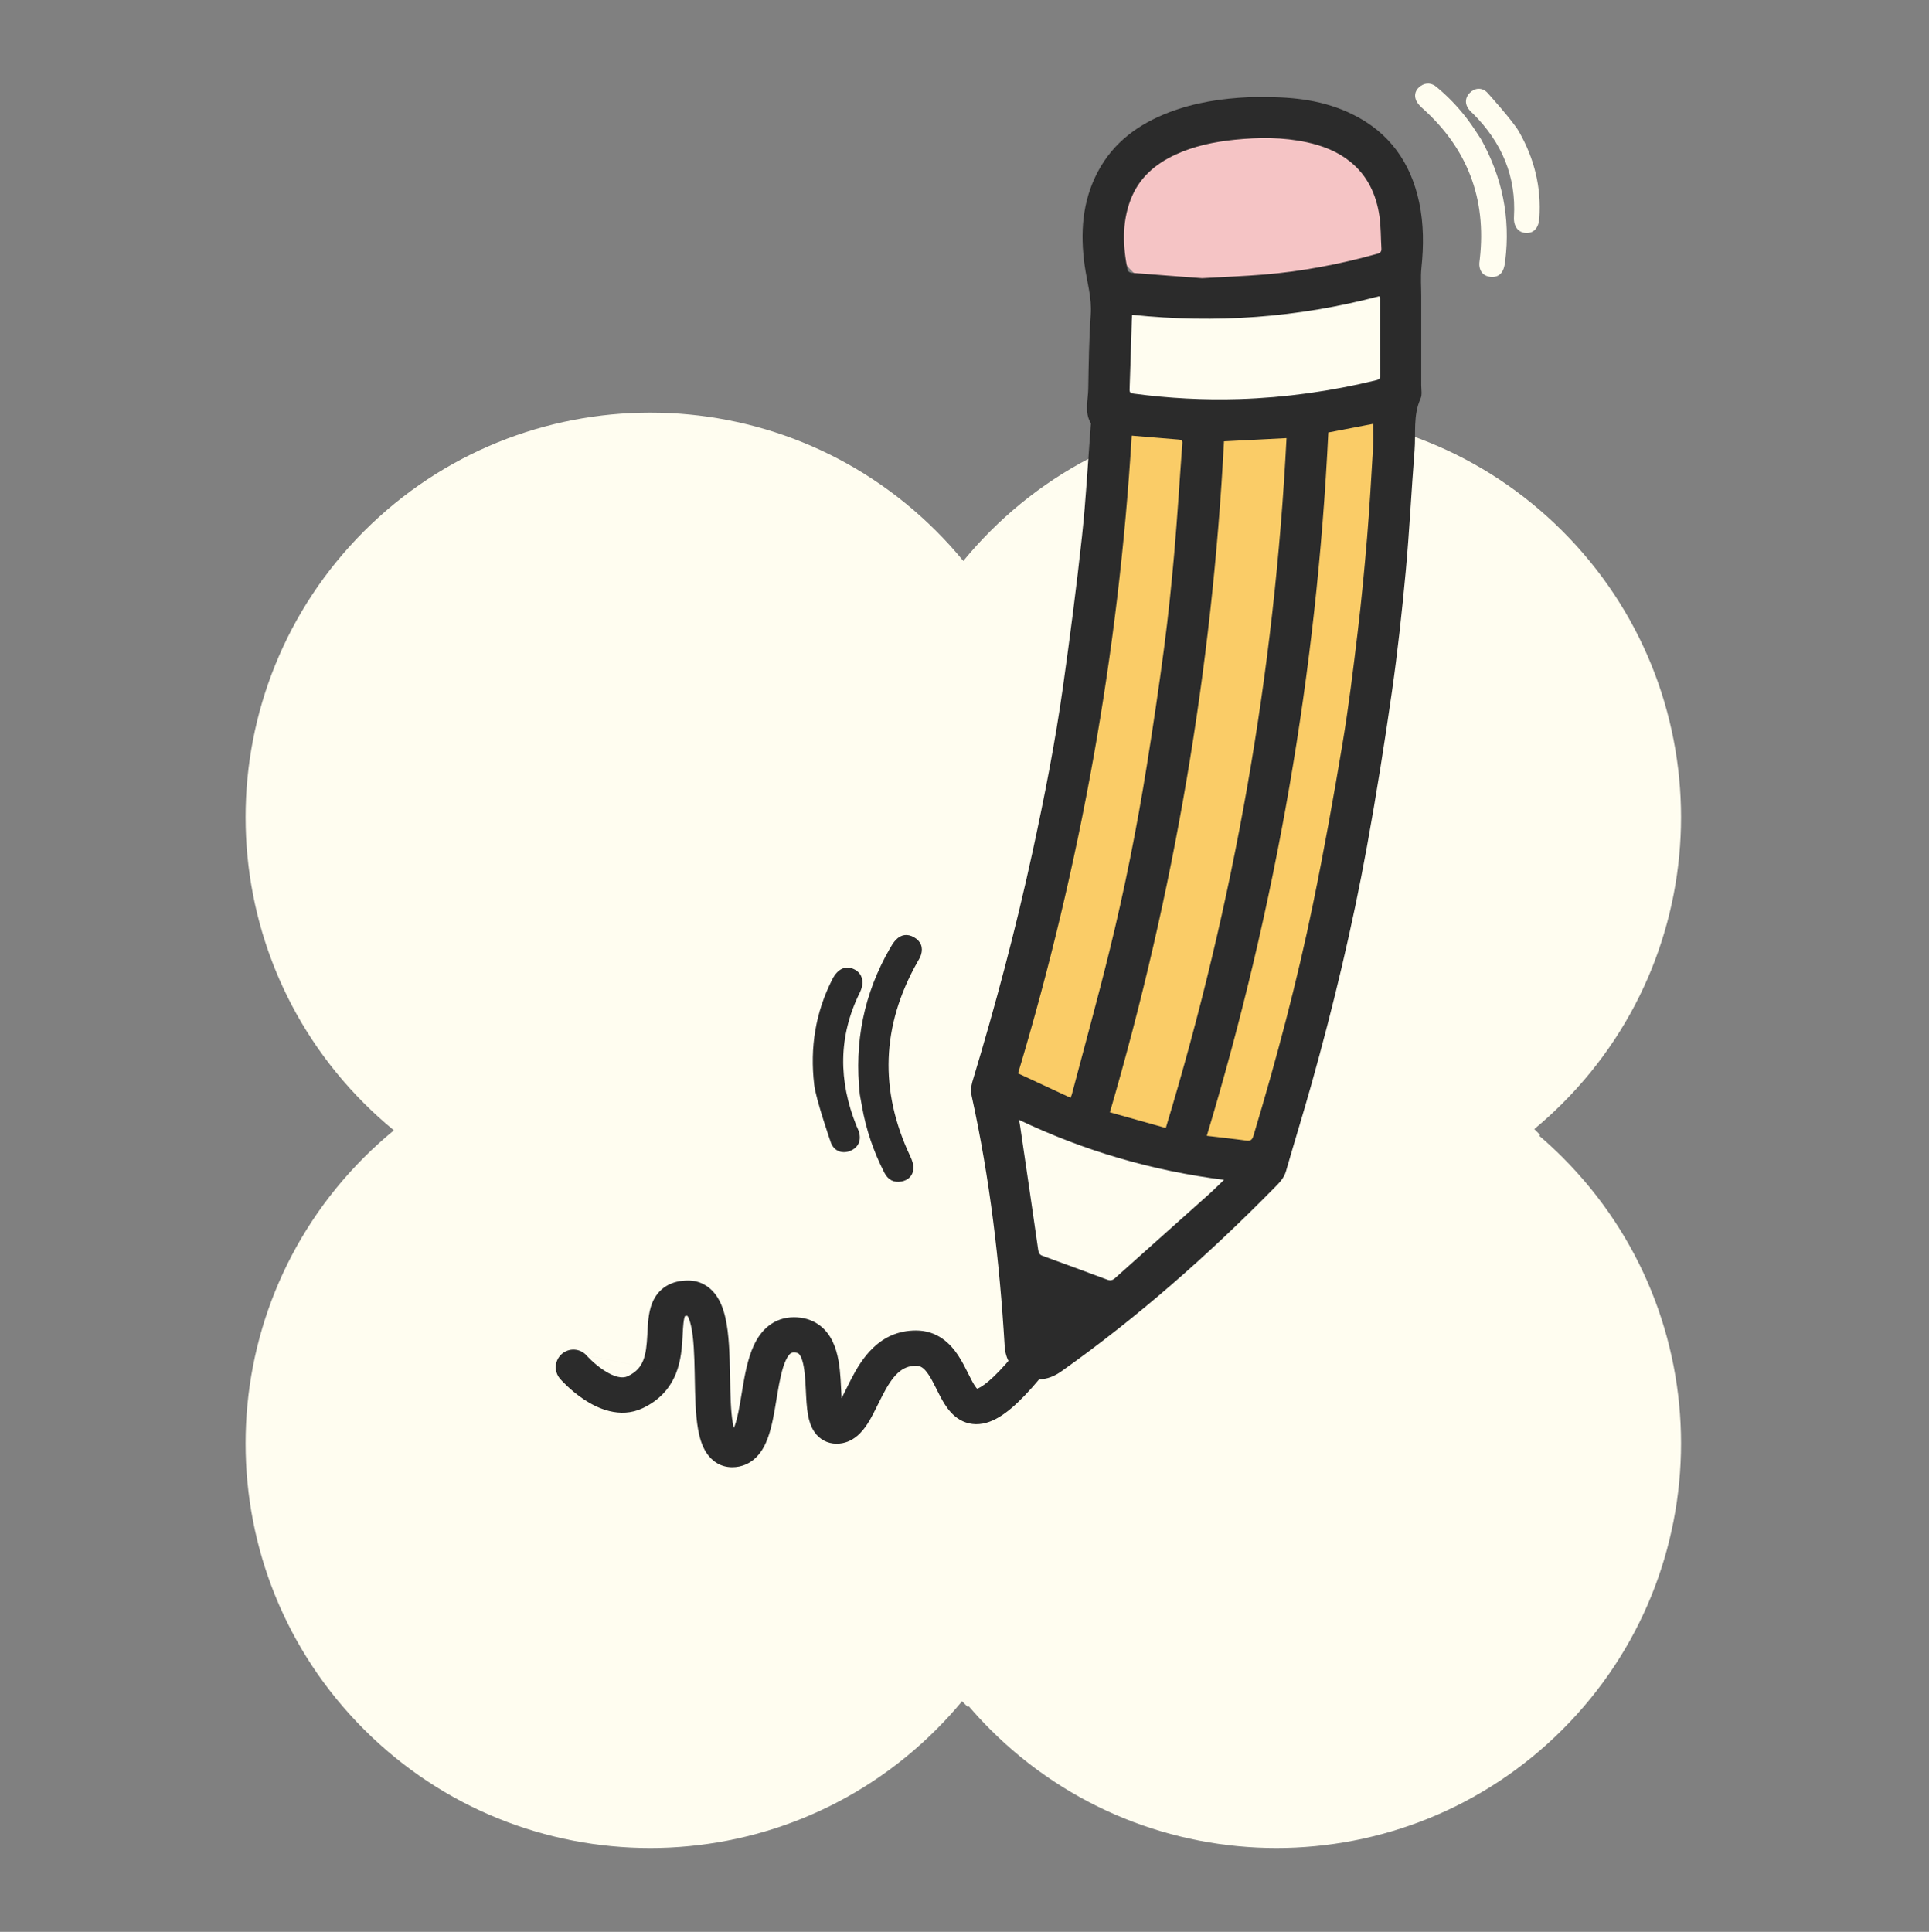
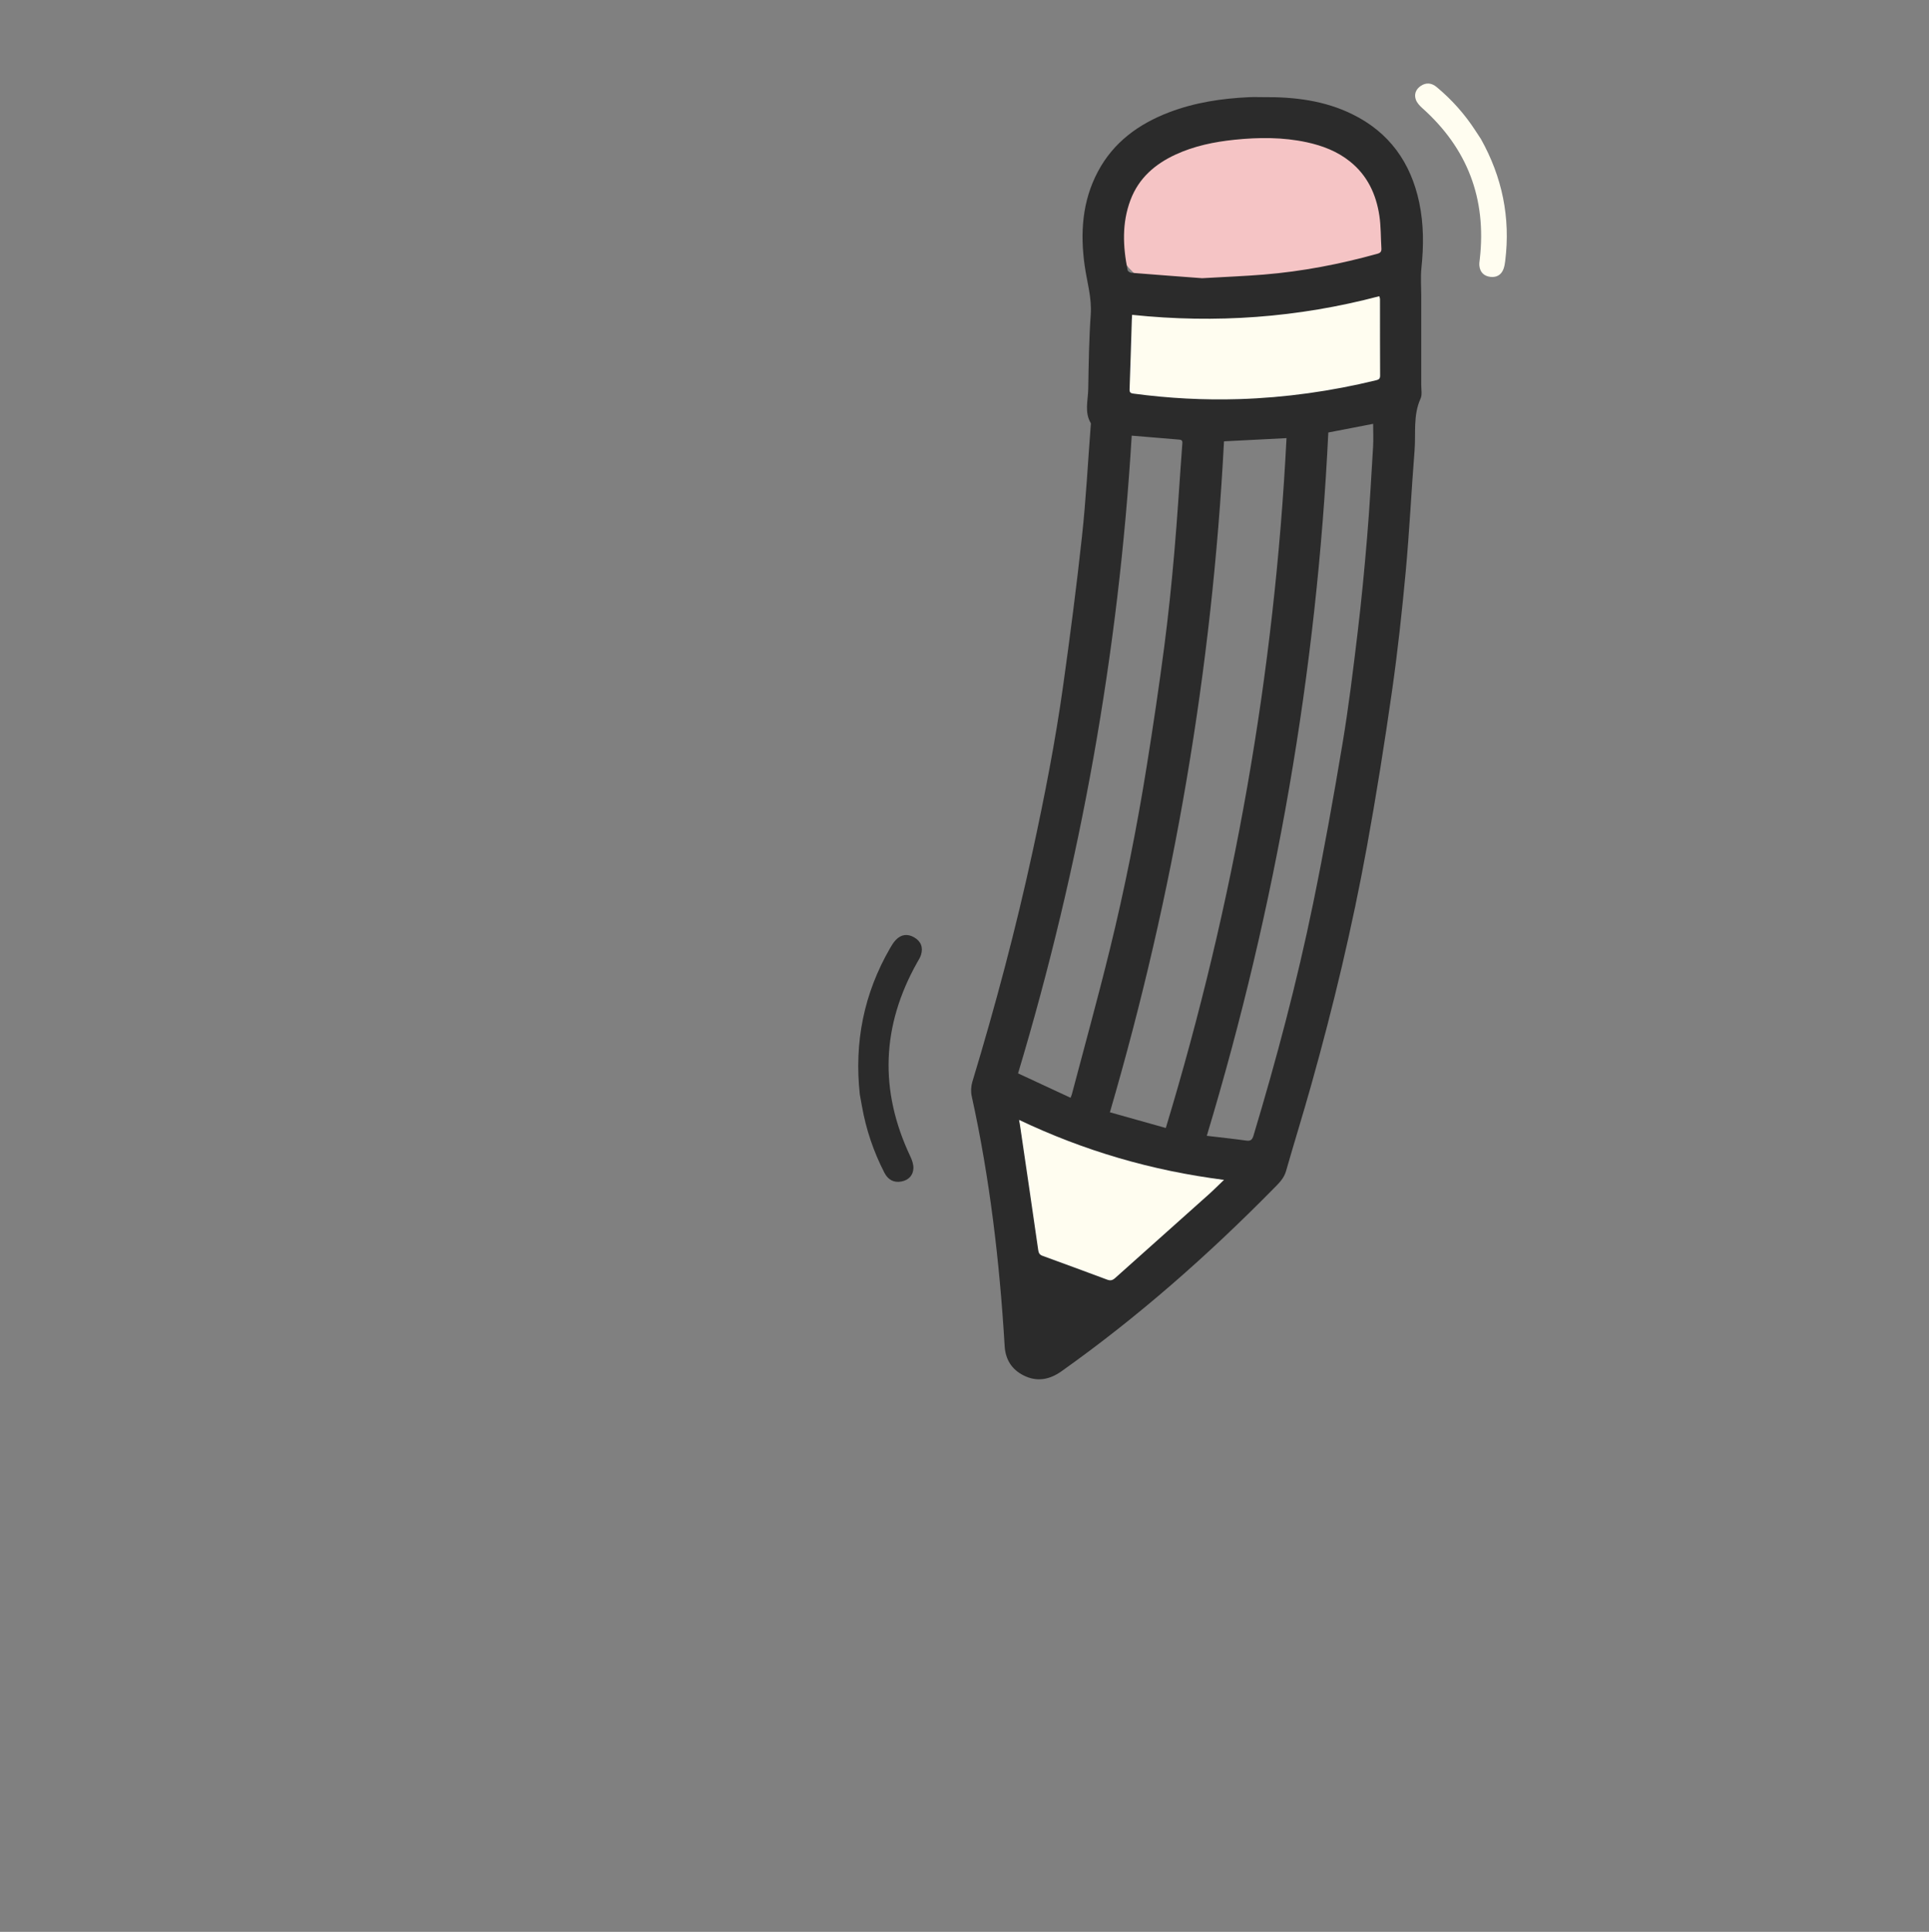
<svg xmlns="http://www.w3.org/2000/svg" width="656" height="657" viewBox="0 0 656 657" fill="none">
  <rect x="0" y="0" width="656" height="657" fill="#808080" stroke="none" />
  <g clip-path="url(#clip0_662_445)">
-     <path d="M531.371 180.635C477.636 126.899 390.513 126.899 336.778 180.635C333.52 183.893 330.459 187.274 327.596 190.763C324.733 187.274 321.672 183.893 318.414 180.634C264.678 126.899 177.556 126.899 123.82 180.634C70.085 234.37 70.085 321.492 123.82 375.228C127.079 378.486 130.46 381.547 133.949 384.41C130.46 387.273 127.079 390.334 123.821 393.592C70.085 447.328 70.085 534.45 123.821 588.186C177.556 641.921 264.679 641.921 318.414 588.186C321.511 585.089 324.429 581.882 327.168 578.576L329.149 580.556L329.443 580.262C331.765 582.974 334.21 585.618 336.777 588.185C390.513 641.921 477.635 641.921 531.371 588.185C585.107 534.45 585.107 447.327 531.371 393.592C528.804 391.024 526.16 388.579 523.447 386.257L523.742 385.963L521.762 383.983C525.067 381.243 528.275 378.325 531.371 375.228C585.107 321.493 585.107 234.37 531.371 180.635Z" fill="#FFFDF0" />
    <path d="M414.357 100.702L377.871 98.185L375.984 141.591L401.775 143.478L440.148 141.591L476.005 132.155L479.779 90.636L450.213 98.185L414.357 100.702Z" fill="#FFFDF0" />
    <path d="M377.914 392.265C367.847 388.469 346.222 378.598 346.222 378.598L352.69 427.408L377.914 437.82L416.833 401.376C416.833 401.376 387.981 396.061 377.914 392.265Z" fill="#FFFDF0" />
    <ellipse cx="425.051" cy="74.73" rx="47.989" ry="31.813" fill="#F5C4C5" />
-     <path d="M472.669 135.92L381.718 142.489C380.271 142.593 379.106 143.718 378.951 145.16L366.817 258.058L340.926 368.494C340.614 369.823 341.239 371.195 342.446 371.832L378.562 390.893C378.993 391.121 379.474 391.24 379.962 391.24H431.794C433.208 391.24 434.43 390.253 434.727 388.871L461.716 263.45L475.866 139.252C476.078 137.385 474.542 135.785 472.669 135.92Z" fill="#FACC67" />
    <path fill-rule="evenodd" clip-rule="evenodd" d="M429.752 33.039C440.182 32.943 450.396 34.184 459.894 38.847C472.484 45.035 479.779 55.297 482.639 68.868C484.185 76.217 484.176 83.627 483.393 91.086C483.064 94.251 483.325 97.473 483.325 100.672C483.325 110.759 483.33 120.852 483.325 130.944C483.325 132.49 483.691 134.248 483.098 135.549C480.504 141.254 481.518 147.312 481.056 153.202C479.969 166.889 479.321 180.62 478.055 194.292C476.789 207.964 475.306 221.626 473.359 235.212C470.836 252.851 468.04 270.46 464.846 287.981C459.879 315.248 453.439 342.187 445.946 368.868C443.187 378.714 440.149 388.486 437.328 398.319C436.607 400.841 434.83 402.483 433.124 404.213C410.789 426.905 386.99 447.896 360.994 466.347C356.916 469.245 352.602 470.057 348.046 467.743C344.027 465.71 341.921 462.308 341.655 457.787C339.946 429.191 336.612 400.803 330.452 372.782C330.118 371.255 330.209 369.457 330.659 367.95C338.501 342.055 345.458 315.93 351.187 289.479C355.207 270.942 358.859 252.322 361.497 233.53C363.884 216.518 366.102 199.485 367.951 182.412C369.313 169.855 369.966 157.227 370.936 144.627C370.955 144.38 371.048 144.071 370.936 143.892C368.728 140.167 370.013 136.167 370.081 132.297C370.23 123.856 370.332 115.406 370.927 106.996C371.333 101.218 369.633 95.841 368.859 90.289C367.322 79.226 368.013 68.437 373.361 58.364C378.666 48.368 387.212 42.166 397.557 38.204C406.322 34.847 415.481 33.475 424.809 33.049C426.458 32.972 428.106 33.04 429.752 33.04L429.752 33.039ZM396.461 383.609C419.708 306.836 433.453 228.764 437.51 149.001C430.34 149.367 423.383 149.726 416.248 150.092C414.243 188.698 410.011 227.081 403.526 265.208C397.053 303.321 388.342 340.913 377.447 378.274C383.835 380.066 390.063 381.815 396.459 383.612L396.461 383.609ZM384.865 148.163C380.426 221.888 367.492 294.138 346.216 365.037C352.25 367.848 358.11 370.574 364.062 373.337C364.265 372.801 364.419 372.491 364.507 372.164C368.807 355.849 373.314 339.597 377.339 323.228C382.469 302.38 386.658 281.333 390.039 260.132C392.166 246.818 394.155 233.483 395.904 220.125C397.296 209.476 398.401 198.79 399.334 188.099C400.42 175.664 401.155 163.199 402.087 150.753C402.164 149.748 401.735 149.564 400.919 149.496C395.644 149.064 390.373 148.62 384.865 148.161L384.865 148.163ZM451.725 147.086C447.803 228.423 433.965 308.07 410.402 386.275C415.054 386.831 419.461 387.294 423.858 387.903C425.371 388.115 425.873 387.556 426.288 386.173C434.11 360.162 441.08 333.924 446.541 307.324C450.251 289.288 453.503 271.148 456.537 252.981C458.647 240.38 460.184 227.684 461.706 214.993C462.996 204.239 464.019 193.446 464.924 182.643C465.77 172.445 466.334 162.222 466.948 151.998C467.102 149.385 466.967 146.757 466.967 144.143C462.033 145.094 456.947 146.076 451.724 147.085L451.725 147.086ZM408.812 94.615C416.586 94.165 423.175 93.92 429.741 93.383C442.852 92.316 455.723 89.832 468.4 86.306C469.496 86.001 469.85 85.523 469.778 84.451C469.54 80.769 469.638 77.045 469.097 73.41C468.005 66.087 465.019 59.661 459.073 54.907C454.759 51.458 449.758 49.548 444.435 48.389C436.294 46.626 428.076 46.68 419.844 47.524C412.917 48.245 406.139 49.625 399.766 52.572C392.762 55.814 387.254 60.587 384.457 67.994C381.495 75.84 381.857 83.855 383.48 91.894C383.557 92.271 384.291 92.735 384.751 92.773C393.155 93.454 401.561 94.073 408.812 94.615L408.812 94.615ZM384.999 107.073C384.96 107.759 384.913 108.295 384.897 108.832C384.65 116.717 384.423 124.601 384.139 132.475C384.1 133.601 384.636 133.755 385.549 133.876C397.448 135.462 409.391 136.103 421.392 135.732C437.17 135.235 452.693 133.046 468.017 129.315C468.901 129.103 469.341 128.789 469.337 127.746C469.288 119.06 469.308 110.368 469.297 101.676C469.297 101.401 469.162 101.135 469.05 100.739C441.427 108.041 413.463 110.069 384.999 107.073ZM346.533 380.85C346.703 381.788 346.853 382.508 346.953 383.231C349.007 397.198 351.073 411.165 353.069 425.138C353.219 426.187 353.571 426.738 354.524 427.085C361.873 429.771 369.22 432.462 376.554 435.206C377.641 435.612 378.375 435.405 379.212 434.656C389.811 425.157 400.444 415.709 411.044 406.219C412.73 404.712 414.324 403.097 416.257 401.253C391.646 398.137 368.661 391.373 346.534 380.85L346.533 380.85Z" fill="#2B2B2B" />
    <path d="M503.616 47.268C510.84 60.181 513.714 73.977 511.885 88.708C511.772 89.638 511.628 90.591 511.303 91.46C510.553 93.483 508.968 94.405 506.872 94.166C504.667 93.909 503.309 92.596 503.094 90.332C503.024 89.58 503.156 88.8 503.245 88.042C505.557 67.539 499.027 50.432 483.619 36.705C482.761 35.938 481.891 34.977 481.506 33.933C480.811 32.054 481.508 30.333 483.16 29.221C485.009 27.973 486.893 28.195 488.586 29.617C493.733 33.908 498.145 38.853 501.786 44.482C502.388 45.411 502.999 46.338 503.615 47.266L503.616 47.268Z" fill="#FFFDF0" />
-     <path d="M516.581 44.804C521.776 53.927 524.222 63.708 523.479 74.244C523.244 77.567 521.549 79.382 518.892 79.229C516.266 79.087 514.678 76.956 514.86 73.78C515.661 59.954 510.675 48.432 501.035 38.744C500.671 38.382 500.267 38.063 499.923 37.688C498.082 35.65 498.071 33.352 499.879 31.534C501.545 29.851 504.031 29.631 505.824 31.538C505.825 31.537 514.564 41.196 516.581 44.805L516.581 44.804Z" fill="#FFFDF0" />
    <path d="M292.399 372.217C290.463 354.522 293.759 337.893 302.703 322.436C303.265 321.459 303.872 320.471 304.64 319.662C306.421 317.773 308.61 317.496 310.819 318.746C313.14 320.065 314.027 322.158 313.203 324.766C312.927 325.633 312.414 326.434 311.959 327.232C299.77 348.854 298.968 370.867 309.586 393.307C310.176 394.559 310.689 396.033 310.625 397.37C310.511 399.777 308.932 401.356 306.579 401.812C303.946 402.326 301.964 401.195 300.756 398.824C297.071 391.655 294.506 384.105 293.118 376.162C292.887 374.849 292.645 373.536 292.399 372.219L292.399 372.217Z" fill="#2B2B2B" />
-     <path d="M276.883 368.857C275.414 356.313 277.299 344.331 283.069 333.011C284.89 329.441 287.62 328.227 290.491 329.644C293.333 331.035 294.091 334.14 292.397 337.573C285.016 352.51 285.128 367.613 291.254 382.869C291.488 383.442 291.785 383.984 291.99 384.562C293.072 387.683 292.006 390.233 289.149 391.398C286.513 392.479 283.657 391.556 282.566 388.601C282.565 388.603 277.423 373.8 276.883 368.856L276.883 368.857Z" fill="#2B2B2B" />
-     <path fill-rule="evenodd" clip-rule="evenodd" d="M229.868 467.129C227.979 471.851 224.513 476.102 218.562 478.913C210.697 482.627 202.942 478.839 198.574 475.935C196.182 474.344 194.189 472.618 192.808 471.314C192.111 470.654 191.552 470.085 191.158 469.671C190.961 469.463 190.804 469.293 190.69 469.168C190.633 469.105 190.587 469.054 190.552 469.015L190.508 468.965L190.493 468.947L190.484 468.937C190.483 468.936 190.482 468.935 195 464.987L190.482 468.935C188.301 466.439 188.557 462.649 191.052 460.469C193.544 458.291 197.328 458.543 199.509 461.029C199.509 461.028 199.508 461.028 199.508 461.028L199.511 461.031L199.515 461.035M199.509 461.029C199.51 461.03 199.512 461.032 199.514 461.034C199.523 461.044 199.542 461.065 199.571 461.097C199.629 461.161 199.726 461.266 199.858 461.406C200.125 461.687 200.531 462.101 201.052 462.593C202.108 463.591 203.562 464.841 205.219 465.942C208.949 468.423 211.694 468.885 213.438 468.062C216.487 466.622 217.896 464.748 218.726 462.673C219.675 460.302 219.944 457.491 220.134 453.976C220.147 453.729 220.16 453.475 220.174 453.216C220.248 451.781 220.331 450.186 220.496 448.707C220.691 446.957 221.041 444.91 221.862 442.962C222.726 440.911 224.158 438.868 226.491 437.418C228.766 436.003 231.364 435.487 234 435.487C237.919 435.487 241.025 437.304 243.138 439.995C245.044 442.423 246.068 445.44 246.696 448.208C247.951 453.749 248.127 460.839 248.249 467.121C248.257 467.518 248.264 467.912 248.272 468.304C248.389 474.486 248.492 479.905 249.192 483.907C249.311 484.59 249.437 485.162 249.562 485.637C249.663 485.406 249.768 485.144 249.876 484.845C250.863 482.127 251.471 478.458 252.22 473.929C252.297 473.462 252.376 472.986 252.457 472.501C253.246 467.768 254.252 462.069 256.358 457.547C257.445 455.213 258.991 452.809 261.297 450.971C263.715 449.044 266.663 447.987 270 447.987C273.014 447.987 275.804 448.734 278.194 450.339C280.547 451.92 282.108 454.062 283.151 456.217C285.122 460.291 285.614 465.246 285.863 469.101C285.954 470.522 286.016 471.803 286.072 472.968C286.116 473.884 286.157 474.729 286.206 475.514C286.649 474.673 287.098 473.76 287.599 472.739C288.145 471.625 288.755 470.385 289.487 468.974C292.916 462.364 298.912 452.487 311.5 452.487C318.747 452.487 323.123 456.869 325.799 460.888C327.105 462.85 328.171 464.958 329.039 466.692C329.093 466.8 329.146 466.907 329.199 467.012C330.055 468.724 330.701 470.017 331.379 471.085C331.796 471.742 332.099 472.105 332.281 472.294C332.871 472.105 334.125 471.495 336.191 469.747C338.325 467.94 341.016 465.183 344.396 461.139C346.522 458.597 350.305 458.258 352.848 460.383C355.391 462.508 355.729 466.292 353.604 468.835C349.984 473.166 346.8 476.488 343.944 478.905C341.141 481.279 338.313 483.075 335.394 483.886C332.208 484.77 329.11 484.413 326.407 482.826C323.983 481.404 322.358 479.267 321.246 477.514C320.222 475.899 319.305 474.06 318.53 472.508C318.454 472.356 318.38 472.207 318.307 472.061C317.419 470.286 316.653 468.804 315.811 467.539C314.19 465.105 313.003 464.487 311.5 464.487C306.588 464.487 303.584 467.86 300.138 474.5C299.714 475.318 299.256 476.247 298.775 477.223C297.63 479.544 296.357 482.125 295.112 484.075C293.394 486.767 290.112 490.987 284.5 490.987C281.27 490.987 278.698 489.426 277.067 487.142C275.688 485.211 275.102 482.954 274.785 481.222C274.328 478.722 274.172 475.491 274.035 472.64C273.987 471.658 273.942 470.72 273.888 469.873C273.636 465.978 273.19 463.183 272.349 461.444C271.986 460.693 271.672 460.414 271.502 460.299C271.368 460.209 270.986 459.987 270 459.987C269.337 459.987 269.035 460.149 268.777 460.355C268.407 460.649 267.852 461.292 267.236 462.614C265.936 465.406 265.13 469.456 264.293 474.473C264.21 474.971 264.127 475.481 264.042 476.001C263.347 480.24 262.551 485.098 261.155 488.942C260.353 491.15 259.167 493.59 257.241 495.534C255.143 497.652 252.343 498.987 249 498.987C244.928 498.987 241.988 496.774 240.212 494.051C238.628 491.62 237.839 488.652 237.371 485.973C236.503 481.005 236.386 474.668 236.279 468.857C236.27 468.351 236.261 467.85 236.251 467.354C236.123 460.76 235.924 454.975 234.992 450.86C234.556 448.937 234.072 447.931 233.762 447.491C233.345 447.503 233.083 447.548 232.936 447.585C232.931 447.596 232.925 447.608 232.92 447.622C232.756 448.01 232.567 448.732 232.422 450.035C232.3 451.131 232.238 452.311 232.162 453.757C232.148 454.035 232.133 454.324 232.116 454.623C231.931 458.046 231.638 462.704 229.868 467.129M283.771 479.166C283.771 479.164 283.784 479.155 283.808 479.14C283.784 479.16 283.771 479.167 283.771 479.166Z" fill="#2B2B2B" />
  </g>
  <defs>
    <clipPath id="clip0_662_445">
      <rect width="656" height="656" fill="white" transform="translate(0 0.487)" />
    </clipPath>
  </defs>
</svg>